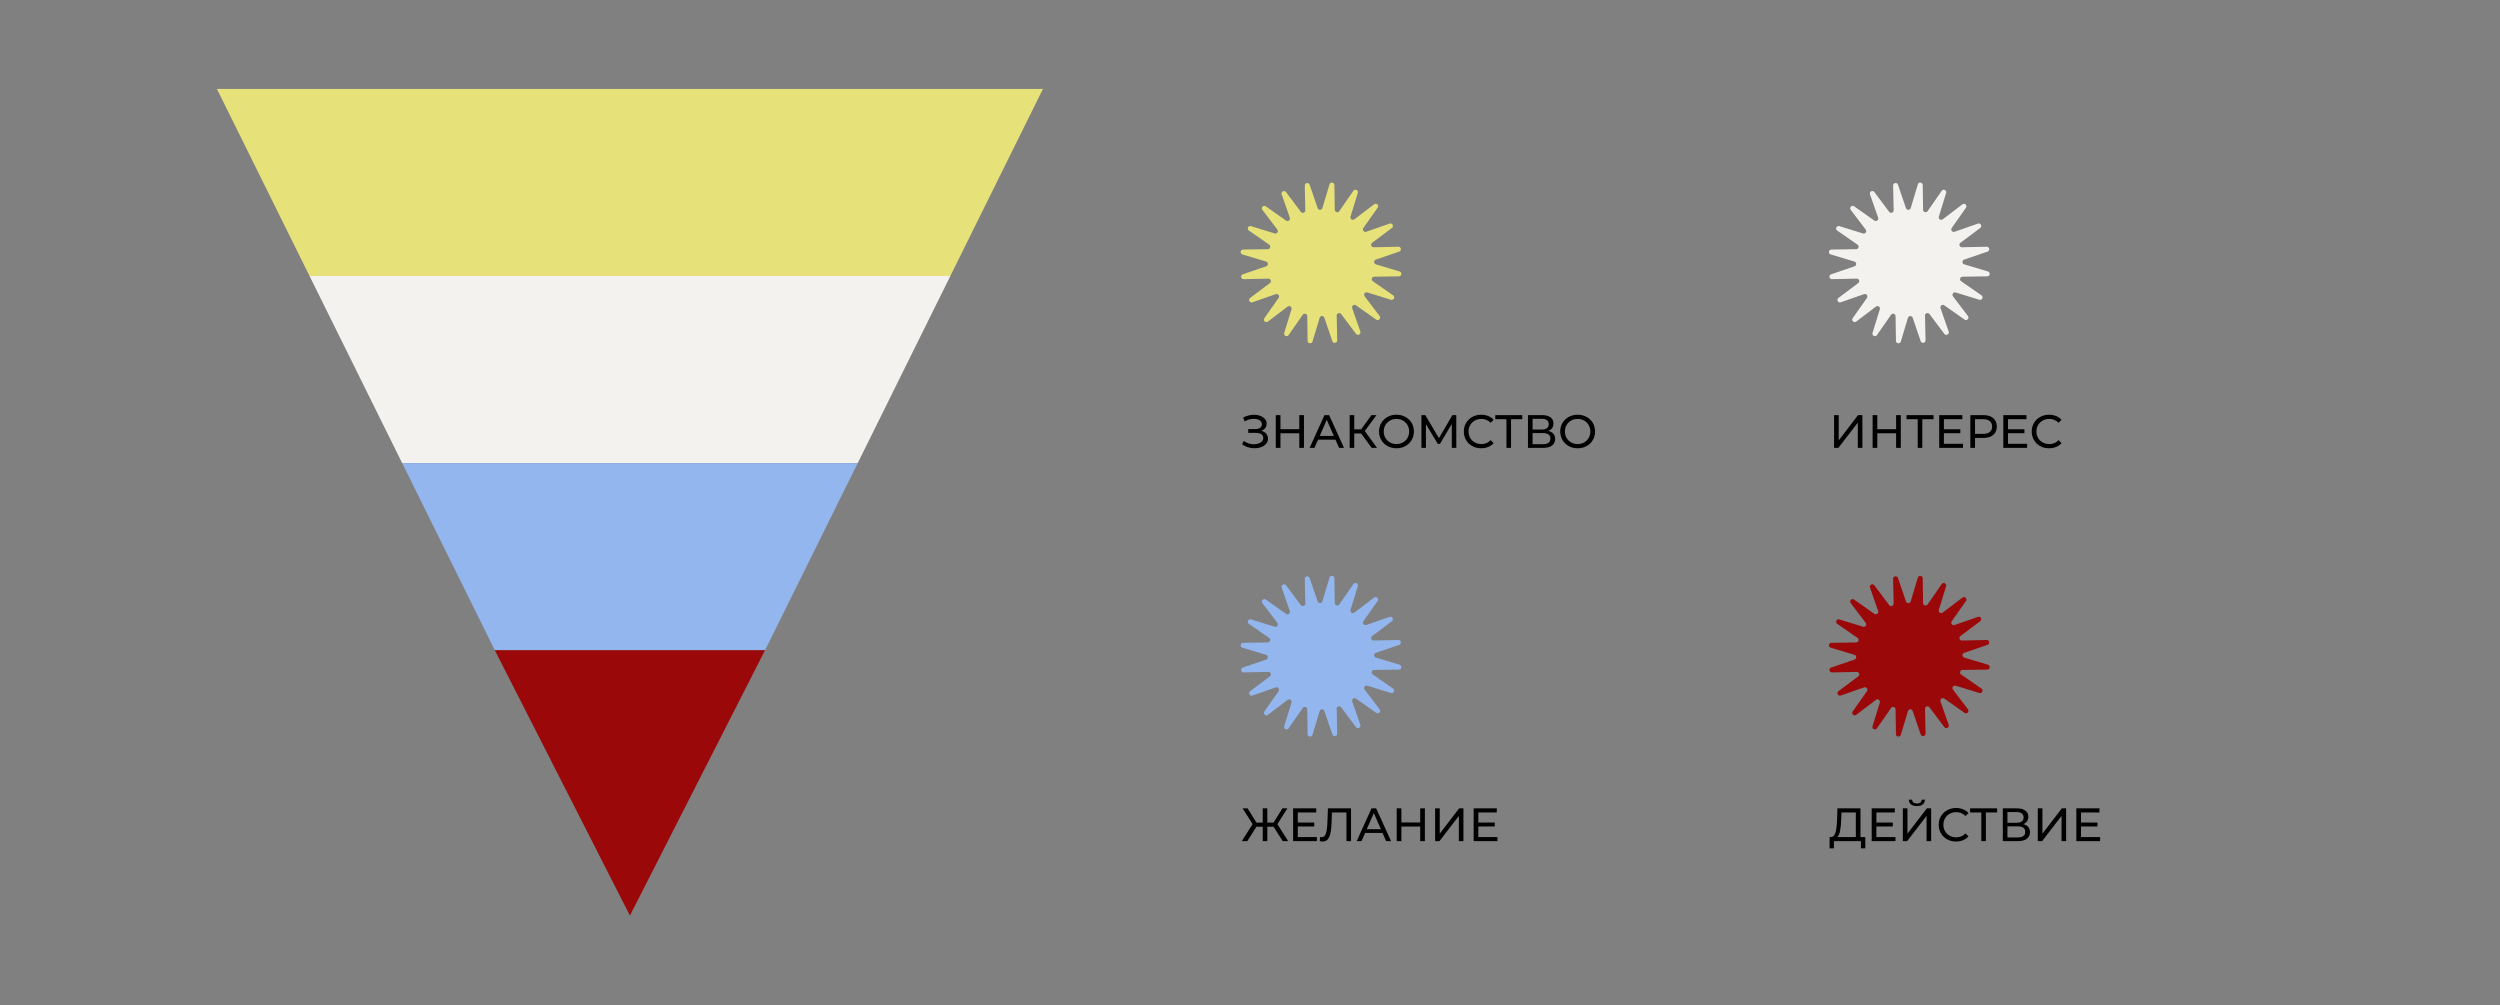
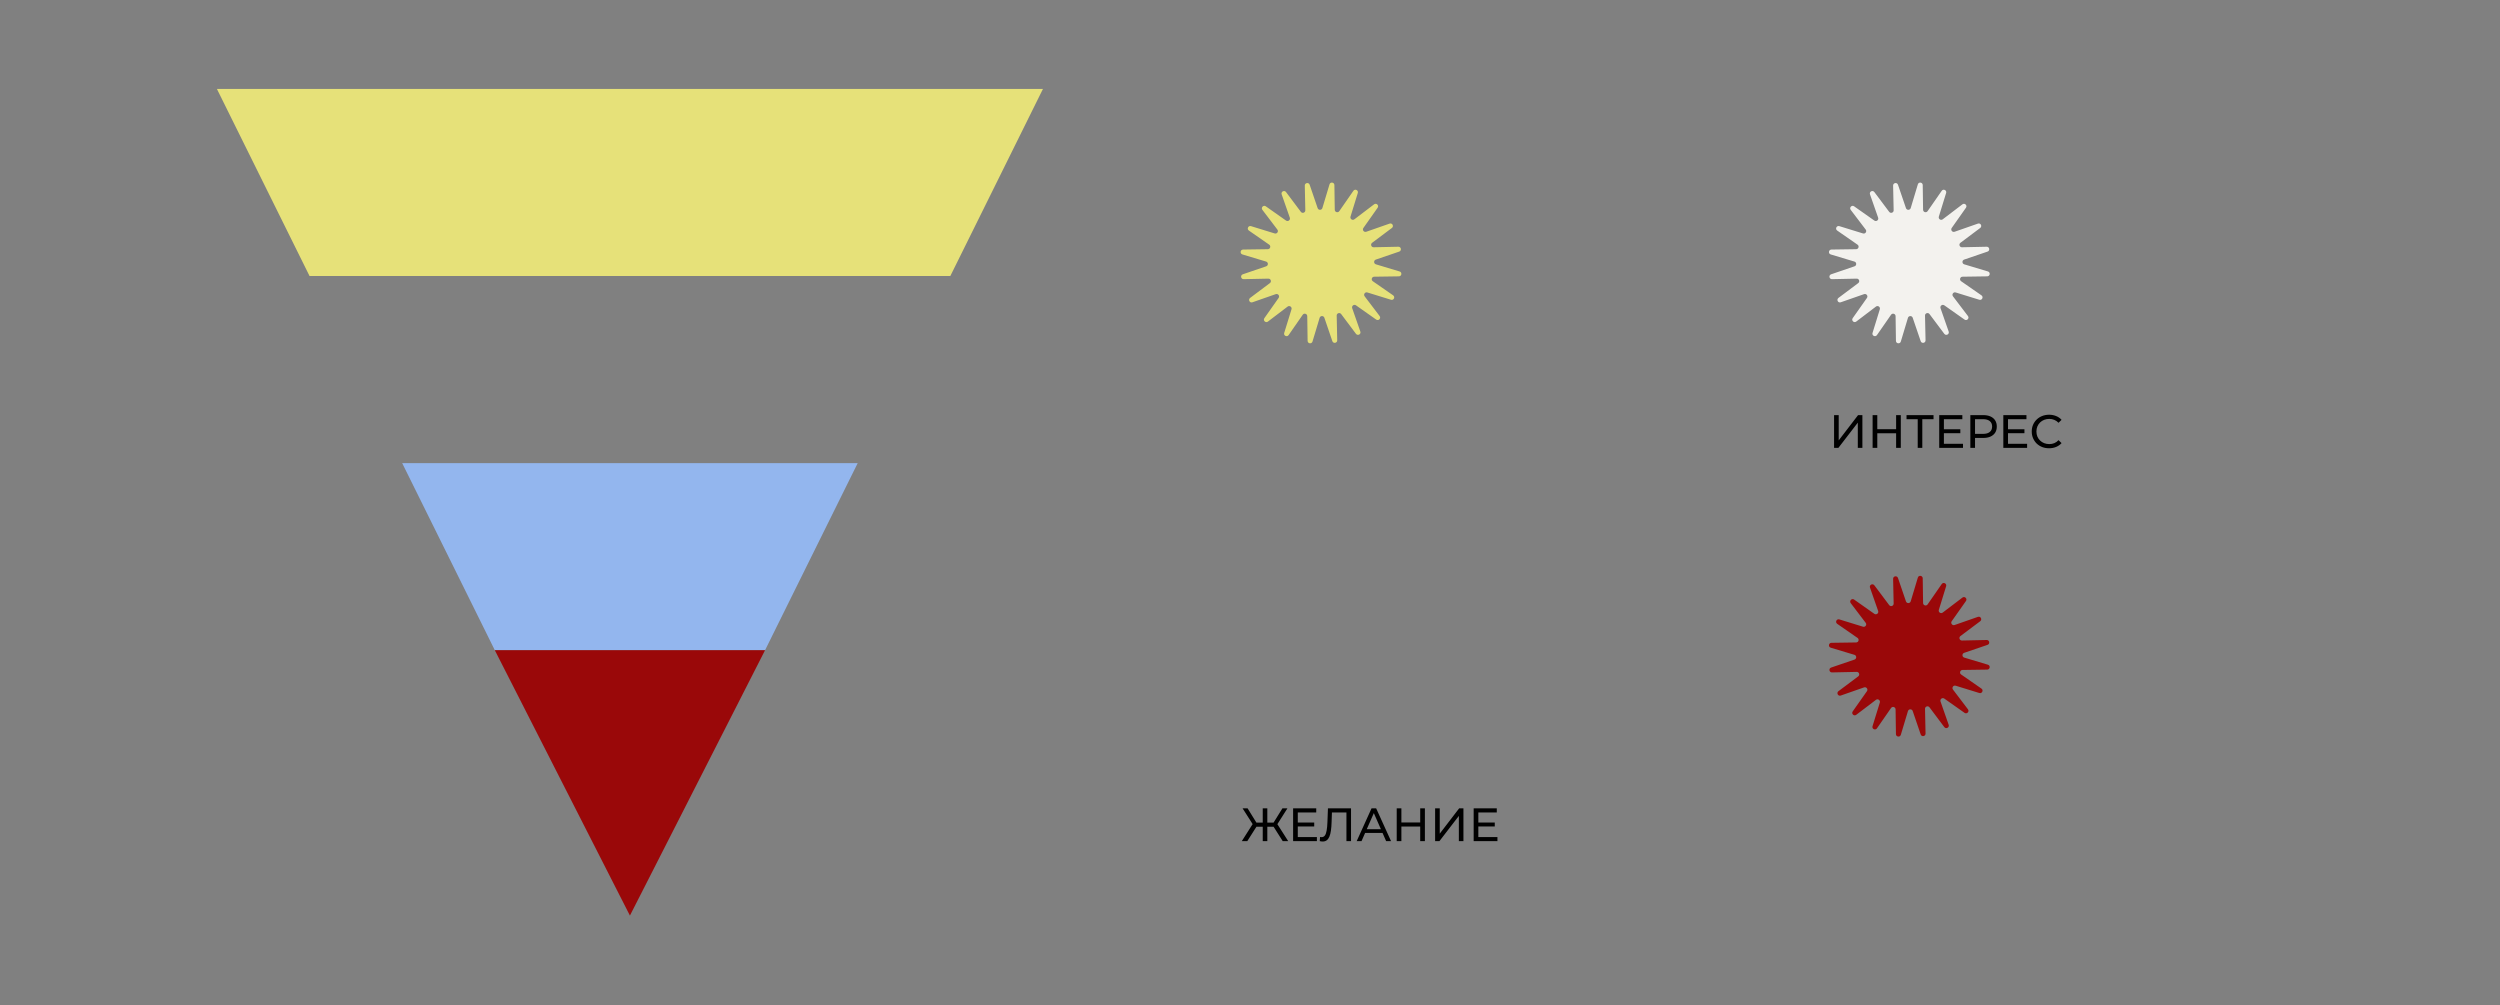
<svg xmlns="http://www.w3.org/2000/svg" width="1602" height="644" viewBox="0 0 1602 644" fill="none">
  <rect x="0" y="0" width="1602" height="644" fill="#808080" stroke="none" />
-   <path d="M795.96 284.72L797.01 282.5C797.93 283.22 798.94 283.76 800.04 284.12C801.16 284.48 802.27 284.67 803.37 284.69C804.47 284.69 805.48 284.54 806.4 284.24C807.34 283.94 808.09 283.49 808.65 282.89C809.21 282.29 809.49 281.55 809.49 280.67C809.49 279.59 809.05 278.77 808.17 278.21C807.31 277.65 806.11 277.37 804.57 277.37H799.89V274.94H804.36C805.7 274.94 806.74 274.67 807.48 274.13C808.24 273.57 808.62 272.8 808.62 271.82C808.62 271.08 808.39 270.46 807.93 269.96C807.49 269.44 806.88 269.05 806.1 268.79C805.34 268.53 804.47 268.4 803.49 268.4C802.53 268.38 801.54 268.51 800.52 268.79C799.5 269.05 798.52 269.47 797.58 270.05L796.62 267.59C797.9 266.87 799.23 266.37 800.61 266.09C802.01 265.79 803.36 265.7 804.66 265.82C805.96 265.92 807.13 266.22 808.17 266.72C809.23 267.2 810.07 267.84 810.69 268.64C811.33 269.42 811.65 270.36 811.65 271.46C811.65 272.46 811.39 273.35 810.87 274.13C810.35 274.89 809.63 275.48 808.71 275.9C807.79 276.3 806.72 276.5 805.5 276.5L805.62 275.69C807.02 275.69 808.23 275.92 809.25 276.38C810.29 276.82 811.09 277.45 811.65 278.27C812.23 279.09 812.52 280.04 812.52 281.12C812.52 282.14 812.26 283.05 811.74 283.85C811.22 284.63 810.51 285.29 809.61 285.83C808.73 286.35 807.72 286.73 806.58 286.97C805.46 287.21 804.28 287.29 803.04 287.21C801.8 287.13 800.57 286.89 799.35 286.49C798.15 286.09 797.02 285.5 795.96 284.72ZM832.578 266H835.578V287H832.578V266ZM820.518 287H817.518V266H820.518V287ZM832.848 277.64H820.218V275.03H832.848V277.64ZM839.217 287L848.727 266H851.697L861.237 287H858.087L849.597 267.68H850.797L842.307 287H839.217ZM843.267 281.75L844.077 279.35H855.897L856.767 281.75H843.267ZM878.992 287L871.372 276.65L873.802 275.15L882.412 287H878.992ZM864.862 287V266H867.802V287H864.862ZM866.902 277.76V275.12H873.712V277.76H866.902ZM874.072 276.83L871.312 276.41L878.842 266H882.052L874.072 276.83ZM894.878 287.24C893.278 287.24 891.788 286.97 890.408 286.43C889.048 285.89 887.868 285.14 886.868 284.18C885.868 283.2 885.088 282.06 884.528 280.76C883.968 279.46 883.688 278.04 883.688 276.5C883.688 274.96 883.968 273.54 884.528 272.24C885.088 270.94 885.868 269.81 886.868 268.85C887.868 267.87 889.048 267.11 890.408 266.57C891.768 266.03 893.258 265.76 894.878 265.76C896.478 265.76 897.948 266.03 899.288 266.57C900.648 267.09 901.828 267.84 902.828 268.82C903.848 269.78 904.628 270.91 905.168 272.21C905.728 273.51 906.008 274.94 906.008 276.5C906.008 278.06 905.728 279.49 905.168 280.79C904.628 282.09 903.848 283.23 902.828 284.21C901.828 285.17 900.648 285.92 899.288 286.46C897.948 286.98 896.478 287.24 894.878 287.24ZM894.878 284.57C896.038 284.57 897.108 284.37 898.088 283.97C899.088 283.57 899.948 283.01 900.668 282.29C901.408 281.55 901.978 280.69 902.378 279.71C902.798 278.73 903.008 277.66 903.008 276.5C903.008 275.34 902.798 274.27 902.378 273.29C901.978 272.31 901.408 271.46 900.668 270.74C899.948 270 899.088 269.43 898.088 269.03C897.108 268.63 896.038 268.43 894.878 268.43C893.698 268.43 892.608 268.63 891.608 269.03C890.628 269.43 889.768 270 889.028 270.74C888.288 271.46 887.708 272.31 887.288 273.29C886.888 274.27 886.688 275.34 886.688 276.5C886.688 277.66 886.888 278.73 887.288 279.71C887.708 280.69 888.288 281.55 889.028 282.29C889.768 283.01 890.628 283.57 891.608 283.97C892.608 284.37 893.698 284.57 894.878 284.57ZM910.858 287V266H913.318L922.738 281.87H921.418L930.718 266H933.178L933.208 287H930.328L930.298 270.53H930.988L922.708 284.45H921.328L912.988 270.53H913.738V287H910.858ZM949.135 287.24C947.535 287.24 946.055 286.98 944.695 286.46C943.355 285.92 942.185 285.17 941.185 284.21C940.205 283.23 939.435 282.09 938.875 280.79C938.315 279.49 938.035 278.06 938.035 276.5C938.035 274.94 938.315 273.51 938.875 272.21C939.435 270.91 940.215 269.78 941.215 268.82C942.215 267.84 943.385 267.09 944.725 266.57C946.085 266.03 947.565 265.76 949.165 265.76C950.785 265.76 952.275 266.04 953.635 266.6C955.015 267.14 956.185 267.95 957.145 269.03L955.195 270.92C954.395 270.08 953.495 269.46 952.495 269.06C951.495 268.64 950.425 268.43 949.285 268.43C948.105 268.43 947.005 268.63 945.985 269.03C944.985 269.43 944.115 269.99 943.375 270.71C942.635 271.43 942.055 272.29 941.635 273.29C941.235 274.27 941.035 275.34 941.035 276.5C941.035 277.66 941.235 278.74 941.635 279.74C942.055 280.72 942.635 281.57 943.375 282.29C944.115 283.01 944.985 283.57 945.985 283.97C947.005 284.37 948.105 284.57 949.285 284.57C950.425 284.57 951.495 284.37 952.495 283.97C953.495 283.55 954.395 282.91 955.195 282.05L957.145 283.94C956.185 285.02 955.015 285.84 953.635 286.4C952.275 286.96 950.775 287.24 949.135 287.24ZM965.333 287V267.83L966.083 268.61H958.163V266H975.473V268.61H967.553L968.273 267.83V287H965.333ZM979.12 287V266H988.15C990.43 266 992.22 266.46 993.52 267.38C994.82 268.3 995.47 269.64 995.47 271.4C995.47 273.12 994.85 274.44 993.61 275.36C992.37 276.26 990.74 276.71 988.72 276.71L989.26 275.81C991.6 275.81 993.39 276.28 994.63 277.22C995.89 278.14 996.52 279.49 996.52 281.27C996.52 283.07 995.86 284.48 994.54 285.5C993.24 286.5 991.3 287 988.72 287H979.12ZM982.09 284.63H988.66C990.26 284.63 991.46 284.34 992.26 283.76C993.08 283.16 993.49 282.25 993.49 281.03C993.49 279.81 993.08 278.92 992.26 278.36C991.46 277.8 990.26 277.52 988.66 277.52H982.09V284.63ZM982.09 275.24H987.94C989.4 275.24 990.51 274.95 991.27 274.37C992.05 273.79 992.44 272.94 992.44 271.82C992.44 270.68 992.05 269.82 991.27 269.24C990.51 268.66 989.4 268.37 987.94 268.37H982.09V275.24ZM1010.98 287.24C1009.38 287.24 1007.89 286.97 1006.51 286.43C1005.15 285.89 1003.97 285.14 1002.97 284.18C1001.97 283.2 1001.19 282.06 1000.63 280.76C1000.07 279.46 999.792 278.04 999.792 276.5C999.792 274.96 1000.07 273.54 1000.63 272.24C1001.19 270.94 1001.97 269.81 1002.97 268.85C1003.97 267.87 1005.15 267.11 1006.51 266.57C1007.87 266.03 1009.36 265.76 1010.98 265.76C1012.58 265.76 1014.05 266.03 1015.39 266.57C1016.75 267.09 1017.93 267.84 1018.93 268.82C1019.95 269.78 1020.73 270.91 1021.27 272.21C1021.83 273.51 1022.11 274.94 1022.11 276.5C1022.11 278.06 1021.83 279.49 1021.27 280.79C1020.73 282.09 1019.95 283.23 1018.93 284.21C1017.93 285.17 1016.75 285.92 1015.39 286.46C1014.05 286.98 1012.58 287.24 1010.98 287.24ZM1010.98 284.57C1012.14 284.57 1013.21 284.37 1014.19 283.97C1015.19 283.57 1016.05 283.01 1016.77 282.29C1017.51 281.55 1018.08 280.69 1018.48 279.71C1018.9 278.73 1019.11 277.66 1019.11 276.5C1019.11 275.34 1018.9 274.27 1018.48 273.29C1018.08 272.31 1017.51 271.46 1016.77 270.74C1016.05 270 1015.19 269.43 1014.19 269.03C1013.21 268.63 1012.14 268.43 1010.98 268.43C1009.8 268.43 1008.71 268.63 1007.71 269.03C1006.73 269.43 1005.87 270 1005.13 270.74C1004.39 271.46 1003.81 272.31 1003.39 273.29C1002.99 274.27 1002.79 275.34 1002.79 276.5C1002.79 277.66 1002.99 278.73 1003.39 279.71C1003.81 280.69 1004.39 281.55 1005.13 282.29C1005.87 283.01 1006.73 283.57 1007.71 283.97C1008.71 284.37 1009.8 284.57 1010.98 284.57Z" fill="black" />
  <path d="M1175.27 287V266H1178.24V282.2L1190.66 266H1193.42V287H1190.48V270.83L1178.03 287H1175.27ZM1215.03 266H1218.03V287H1215.03V266ZM1202.97 287H1199.97V266H1202.97V287ZM1215.3 277.64H1202.67V275.03H1215.3V277.64ZM1228.87 287V267.83L1229.62 268.61H1221.7V266H1239.01V268.61H1231.09L1231.81 267.83V287H1228.87ZM1245.38 275.06H1256.18V277.61H1245.38V275.06ZM1245.65 284.39H1257.89V287H1242.65V266H1257.47V268.61H1245.65V284.39ZM1262.6 287V266H1270.79C1272.63 266 1274.2 266.29 1275.5 266.87C1276.8 267.45 1277.8 268.29 1278.5 269.39C1279.2 270.49 1279.55 271.8 1279.55 273.32C1279.55 274.84 1279.2 276.15 1278.5 277.25C1277.8 278.33 1276.8 279.17 1275.5 279.77C1274.2 280.35 1272.63 280.64 1270.79 280.64H1264.25L1265.6 279.23V287H1262.6ZM1265.6 279.53L1264.25 278.03H1270.7C1272.62 278.03 1274.07 277.62 1275.05 276.8C1276.05 275.98 1276.55 274.82 1276.55 273.32C1276.55 271.82 1276.05 270.66 1275.05 269.84C1274.07 269.02 1272.62 268.61 1270.7 268.61H1264.25L1265.6 267.11V279.53ZM1286.46 275.06H1297.26V277.61H1286.46V275.06ZM1286.73 284.39H1298.97V287H1283.73V266H1298.55V268.61H1286.73V284.39ZM1313.04 287.24C1311.44 287.24 1309.96 286.98 1308.6 286.46C1307.26 285.92 1306.09 285.17 1305.09 284.21C1304.11 283.23 1303.34 282.09 1302.78 280.79C1302.22 279.49 1301.94 278.06 1301.94 276.5C1301.94 274.94 1302.22 273.51 1302.78 272.21C1303.34 270.91 1304.12 269.78 1305.12 268.82C1306.12 267.84 1307.29 267.09 1308.63 266.57C1309.99 266.03 1311.47 265.76 1313.07 265.76C1314.69 265.76 1316.18 266.04 1317.54 266.6C1318.92 267.14 1320.09 267.95 1321.05 269.03L1319.1 270.92C1318.3 270.08 1317.4 269.46 1316.4 269.06C1315.4 268.64 1314.33 268.43 1313.19 268.43C1312.01 268.43 1310.91 268.63 1309.89 269.03C1308.89 269.43 1308.02 269.99 1307.28 270.71C1306.54 271.43 1305.96 272.29 1305.54 273.29C1305.14 274.27 1304.94 275.34 1304.94 276.5C1304.94 277.66 1305.14 278.74 1305.54 279.74C1305.96 280.72 1306.54 281.57 1307.28 282.29C1308.02 283.01 1308.89 283.57 1309.89 283.97C1310.91 284.37 1312.01 284.57 1313.19 284.57C1314.33 284.57 1315.4 284.37 1316.4 283.97C1317.4 283.55 1318.3 282.91 1319.1 282.05L1321.05 283.94C1320.09 285.02 1318.92 285.84 1317.54 286.4C1316.18 286.96 1314.68 287.24 1313.04 287.24Z" fill="black" />
  <path d="M821.97 539L815.4 528.65L817.92 527.15L825.48 539H821.97ZM811.2 529.76V527.12H817.35V529.76H811.2ZM818.1 528.83L815.31 528.41L821.76 518H824.97L818.1 528.83ZM799.26 539H795.75L803.28 527.15L805.83 528.65L799.26 539ZM812.1 539H809.16V518H812.1V539ZM810.06 529.76H803.88V527.12H810.06V529.76ZM803.16 528.83L796.26 518H799.47L805.89 528.41L803.16 528.83ZM831.355 527.06H842.155V529.61H831.355V527.06ZM831.625 536.39H843.865V539H828.625V518H843.445V520.61H831.625V536.39ZM847.587 539.24C847.287 539.24 846.987 539.22 846.687 539.18C846.387 539.14 846.057 539.08 845.697 539L845.907 536.33C846.227 536.41 846.547 536.45 846.867 536.45C847.747 536.45 848.447 536.1 848.967 535.4C849.487 534.7 849.867 533.64 850.107 532.22C850.367 530.8 850.537 529.01 850.617 526.85L850.947 518H865.737V539H862.797V519.83L863.517 520.61H852.867L853.527 519.8L853.287 526.76C853.227 528.84 853.087 530.66 852.867 532.22C852.647 533.78 852.317 535.08 851.877 536.12C851.437 537.16 850.867 537.94 850.167 538.46C849.487 538.98 848.627 539.24 847.587 539.24ZM869.368 539L878.878 518H881.848L891.388 539H888.238L879.748 519.68H880.948L872.458 539H869.368ZM873.418 533.75L874.228 531.35H886.048L886.918 533.75H873.418ZM910.072 518H913.072V539H910.072V518ZM898.012 539H895.012V518H898.012V539ZM910.342 529.64H897.712V527.03H910.342V529.64ZM919.622 539V518H922.592V534.2L935.012 518H937.772V539H934.832V522.83L922.382 539H919.622ZM947.049 527.06H957.849V529.61H947.049V527.06ZM947.319 536.39H959.559V539H944.319V518H959.139V520.61H947.319V536.39Z" fill="black" />
-   <path d="M1195.28 536.39V543.59H1192.49V539H1175.21L1175.18 543.59H1172.39L1172.42 536.39H1173.44C1174.76 536.31 1175.69 535.27 1176.23 533.27C1176.77 531.25 1177.1 528.41 1177.22 524.75L1177.43 518H1192.19V536.39H1195.28ZM1179.86 525.02C1179.76 527.98 1179.52 530.43 1179.14 532.37C1178.78 534.31 1178.19 535.65 1177.37 536.39H1189.22V520.61H1180.01L1179.86 525.02ZM1214.62 536.39V539H1199.38V518H1214.2V520.61H1202.38V527.06H1212.91V529.61H1202.38V536.39H1214.62ZM1219.33 518H1222.3V534.2L1234.72 518H1237.48V539H1234.54V522.83L1222.09 539H1219.33V518ZM1228.36 516.53C1226.72 516.53 1225.45 516.18 1224.55 515.48C1223.67 514.76 1223.22 513.74 1223.2 512.42H1225.33C1225.35 513.2 1225.62 513.81 1226.14 514.25C1226.68 514.67 1227.42 514.88 1228.36 514.88C1229.26 514.88 1229.98 514.67 1230.52 514.25C1231.08 513.81 1231.37 513.2 1231.39 512.42H1233.49C1233.47 513.72 1233.01 514.73 1232.11 515.45C1231.23 516.17 1229.98 516.53 1228.36 516.53ZM1253.42 539.24C1251.32 539.24 1249.42 538.78 1247.72 537.86C1246.04 536.92 1244.72 535.64 1243.76 534.02C1242.8 532.38 1242.32 530.54 1242.32 528.5C1242.32 526.46 1242.8 524.63 1243.76 523.01C1244.72 521.37 1246.05 520.09 1247.75 519.17C1249.45 518.23 1251.35 517.76 1253.45 517.76C1255.09 517.76 1256.59 518.04 1257.95 518.6C1259.31 519.14 1260.47 519.95 1261.43 521.03L1259.48 522.92C1257.9 521.26 1255.93 520.43 1253.57 520.43C1252.01 520.43 1250.6 520.78 1249.34 521.48C1248.08 522.18 1247.09 523.15 1246.37 524.39C1245.67 525.61 1245.32 526.98 1245.32 528.5C1245.32 530.02 1245.67 531.4 1246.37 532.64C1247.09 533.86 1248.08 534.82 1249.34 535.52C1250.6 536.22 1252.01 536.57 1253.57 536.57C1255.91 536.57 1257.88 535.73 1259.48 534.05L1261.43 535.94C1260.47 537.02 1259.3 537.84 1257.92 538.4C1256.56 538.96 1255.06 539.24 1253.42 539.24ZM1279.76 520.61H1272.56V539H1269.62V520.61H1262.45V518H1279.76V520.61ZM1296.48 528.11C1297.9 528.45 1298.97 529.06 1299.69 529.94C1300.43 530.8 1300.8 531.91 1300.8 533.27C1300.8 535.09 1300.13 536.5 1298.79 537.5C1297.47 538.5 1295.54 539 1293 539H1283.4V518H1292.43C1294.73 518 1296.52 518.47 1297.8 519.41C1299.1 520.33 1299.75 521.66 1299.75 523.4C1299.75 524.54 1299.46 525.51 1298.88 526.31C1298.32 527.11 1297.52 527.71 1296.48 528.11ZM1286.37 527.24H1292.22C1293.68 527.24 1294.79 526.95 1295.55 526.37C1296.33 525.79 1296.72 524.94 1296.72 523.82C1296.72 522.7 1296.33 521.85 1295.55 521.27C1294.77 520.67 1293.66 520.37 1292.22 520.37H1286.37V527.24ZM1292.94 536.63C1296.16 536.63 1297.77 535.43 1297.77 533.03C1297.77 531.83 1297.36 530.95 1296.54 530.39C1295.74 529.81 1294.54 529.52 1292.94 529.52H1286.37V536.63H1292.94ZM1305.82 518H1308.79V534.2L1321.21 518H1323.97V539H1321.03V522.83L1308.58 539H1305.82V518ZM1345.75 536.39V539H1330.51V518H1345.33V520.61H1333.51V527.06H1344.04V529.61H1333.51V536.39H1345.75Z" fill="black" />
  <path d="M881.876 204.788L868.917 195.659C867.647 194.764 865.982 196.017 866.483 197.485L871.709 212.448C872.318 214.167 870.027 215.384 868.917 213.934L859.413 201.243C858.483 200.008 856.514 200.689 856.55 202.228L856.89 218.069C856.926 219.894 854.366 220.342 853.776 218.624L848.657 203.624C848.156 202.156 846.062 202.192 845.614 203.678L841.05 218.856C840.531 220.61 837.954 220.252 837.918 218.427L837.685 202.586C837.667 201.029 835.663 200.42 834.786 201.691L825.747 214.722C824.709 216.225 822.364 215.08 822.919 213.343L827.591 198.201C828.056 196.715 826.338 195.516 825.103 196.464L812.485 206.058C811.035 207.168 809.156 205.36 810.212 203.875L819.34 190.916C820.234 189.645 818.982 187.98 817.514 188.481L802.551 193.708C800.833 194.317 799.616 192.025 801.066 190.916L813.755 181.411C814.99 180.481 814.31 178.512 812.771 178.547L796.931 178.887C795.106 178.923 794.658 176.364 796.376 175.773L811.375 170.654C812.843 170.153 812.807 168.059 811.321 167.611L796.144 163.047C794.39 162.528 794.748 159.95 796.573 159.914L812.413 159.682C813.97 159.664 814.579 157.659 813.308 156.782L800.278 147.743C798.775 146.705 799.92 144.36 801.656 144.915L816.798 149.587C818.284 150.052 819.483 148.334 818.534 147.099L808.941 134.48C807.831 133.03 809.639 131.151 811.124 132.207L824.083 141.335C825.353 142.23 827.018 140.977 826.517 139.509L821.291 124.546C820.682 122.827 822.973 121.61 824.083 123.06L833.587 135.751C834.517 136.986 836.486 136.306 836.45 134.766L836.11 118.925C836.074 117.1 838.634 116.652 839.224 118.371L844.343 133.37C844.844 134.838 846.939 134.802 847.386 133.316L851.95 118.138C852.469 116.384 855.046 116.76 855.082 118.567L855.315 134.408C855.333 135.965 857.337 136.574 858.214 135.303L867.253 122.273C868.291 120.769 870.636 121.915 870.081 123.651L865.409 138.793C864.944 140.279 866.662 141.478 867.897 140.53L880.515 130.936C881.965 129.826 883.844 131.634 882.788 133.119L873.66 146.078C872.765 147.349 874.018 149.014 875.486 148.513L890.449 143.286C892.167 142.678 893.384 144.969 891.934 146.078L879.245 155.583C878.01 156.514 878.69 158.482 880.229 158.447L896.069 158.107C897.894 158.071 898.342 160.63 896.624 161.221L881.625 166.34C880.157 166.841 880.193 168.936 881.679 169.383L896.856 173.947C898.61 174.466 898.252 177.044 896.427 177.08L880.587 177.312C879.03 177.33 878.421 179.335 879.692 180.212L892.722 189.251C894.225 190.289 893.08 192.634 891.344 192.079L876.202 187.407C874.716 186.942 873.517 188.66 874.466 189.895L884.059 202.514C885.169 203.964 883.361 205.844 881.876 204.788Z" fill="#E6E179" />
  <path d="M1258.88 204.788L1245.92 195.659C1244.65 194.764 1242.98 196.017 1243.48 197.485L1248.71 212.448C1249.32 214.167 1247.03 215.384 1245.92 213.934L1236.41 201.243C1235.48 200.008 1233.51 200.689 1233.55 202.228L1233.89 218.069C1233.93 219.894 1231.37 220.342 1230.78 218.624L1225.66 203.624C1225.16 202.156 1223.06 202.192 1222.61 203.678L1218.05 218.856C1217.53 220.61 1214.95 220.252 1214.92 218.427L1214.69 202.586C1214.67 201.029 1212.66 200.42 1211.79 201.691L1202.75 214.722C1201.71 216.225 1199.36 215.08 1199.92 213.343L1204.59 198.201C1205.06 196.715 1203.34 195.516 1202.1 196.464L1189.48 206.058C1188.03 207.168 1186.16 205.36 1187.21 203.875L1196.34 190.916C1197.23 189.645 1195.98 187.98 1194.51 188.481L1179.55 193.708C1177.83 194.317 1176.62 192.025 1178.07 190.916L1190.76 181.411C1191.99 180.481 1191.31 178.512 1189.77 178.547L1173.93 178.887C1172.11 178.923 1171.66 176.364 1173.38 175.773L1188.38 170.654C1189.84 170.153 1189.81 168.059 1188.32 167.611L1173.14 163.047C1171.39 162.528 1171.75 159.95 1173.57 159.914L1189.41 159.682C1190.97 159.664 1191.58 157.659 1190.31 156.782L1177.28 147.743C1175.77 146.705 1176.92 144.36 1178.66 144.915L1193.8 149.587C1195.28 150.052 1196.48 148.334 1195.53 147.099L1185.94 134.48C1184.83 133.03 1186.64 131.151 1188.12 132.207L1201.08 141.335C1202.35 142.23 1204.02 140.977 1203.52 139.509L1198.29 124.546C1197.68 122.827 1199.97 121.61 1201.08 123.06L1210.59 135.751C1211.52 136.986 1213.49 136.306 1213.45 134.766L1213.11 118.925C1213.07 117.1 1215.63 116.652 1216.22 118.371L1221.34 133.37C1221.84 134.838 1223.94 134.802 1224.39 133.316L1228.95 118.138C1229.47 116.384 1232.05 116.76 1232.08 118.567L1232.31 134.408C1232.33 135.965 1234.34 136.574 1235.21 135.303L1244.25 122.273C1245.29 120.769 1247.64 121.915 1247.08 123.651L1242.41 138.793C1241.94 140.279 1243.66 141.478 1244.9 140.53L1257.52 130.936C1258.97 129.826 1260.84 131.634 1259.79 133.119L1250.66 146.078C1249.77 147.349 1251.02 149.014 1252.49 148.513L1267.45 143.286C1269.17 142.678 1270.38 144.969 1268.93 146.078L1256.24 155.583C1255.01 156.514 1255.69 158.482 1257.23 158.447L1273.07 158.107C1274.89 158.071 1275.34 160.63 1273.62 161.221L1258.63 166.34C1257.16 166.841 1257.19 168.936 1258.68 169.383L1273.86 173.947C1275.61 174.466 1275.25 177.044 1273.43 177.08L1257.59 177.312C1256.03 177.33 1255.42 179.335 1256.69 180.212L1269.72 189.251C1271.23 190.289 1270.08 192.634 1268.34 192.079L1253.2 187.407C1251.72 186.942 1250.52 188.66 1251.47 189.895L1261.06 202.514C1262.17 203.964 1260.36 205.844 1258.88 204.788Z" fill="#F3F2EE" />
  <path d="M1258.88 456.788L1245.92 447.659C1244.65 446.764 1242.98 448.017 1243.48 449.485L1248.71 464.448C1249.32 466.167 1247.03 467.384 1245.92 465.934L1236.41 453.243C1235.48 452.008 1233.51 452.689 1233.55 454.228L1233.89 470.069C1233.93 471.894 1231.37 472.342 1230.78 470.624L1225.66 455.624C1225.16 454.156 1223.06 454.192 1222.61 455.678L1218.05 470.856C1217.53 472.61 1214.95 472.252 1214.92 470.427L1214.69 454.586C1214.67 453.029 1212.66 452.42 1211.79 453.691L1202.75 466.722C1201.71 468.225 1199.36 467.08 1199.92 465.343L1204.59 450.201C1205.06 448.715 1203.34 447.516 1202.1 448.464L1189.48 458.058C1188.03 459.168 1186.16 457.36 1187.21 455.875L1196.34 442.916C1197.23 441.645 1195.98 439.98 1194.51 440.481L1179.55 445.708C1177.83 446.317 1176.62 444.025 1178.07 442.916L1190.76 433.411C1191.99 432.481 1191.31 430.512 1189.77 430.547L1173.93 430.887C1172.11 430.923 1171.66 428.364 1173.38 427.773L1188.38 422.654C1189.84 422.153 1189.81 420.059 1188.32 419.611L1173.14 415.047C1171.39 414.528 1171.75 411.95 1173.57 411.914L1189.41 411.682C1190.97 411.664 1191.58 409.659 1190.31 408.782L1177.28 399.743C1175.77 398.705 1176.92 396.36 1178.66 396.915L1193.8 401.587C1195.28 402.052 1196.48 400.334 1195.53 399.099L1185.94 386.48C1184.83 385.03 1186.64 383.151 1188.12 384.207L1201.08 393.335C1202.35 394.23 1204.02 392.977 1203.52 391.509L1198.29 376.546C1197.68 374.827 1199.97 373.61 1201.08 375.06L1210.59 387.751C1211.52 388.986 1213.49 388.306 1213.45 386.766L1213.11 370.925C1213.07 369.1 1215.63 368.652 1216.22 370.371L1221.34 385.37C1221.84 386.838 1223.94 386.802 1224.39 385.316L1228.95 370.138C1229.47 368.384 1232.05 368.76 1232.08 370.567L1232.31 386.408C1232.33 387.965 1234.34 388.574 1235.21 387.303L1244.25 374.273C1245.29 372.769 1247.64 373.915 1247.08 375.651L1242.41 390.793C1241.94 392.279 1243.66 393.478 1244.9 392.53L1257.52 382.936C1258.97 381.826 1260.84 383.634 1259.79 385.119L1250.66 398.078C1249.77 399.349 1251.02 401.014 1252.49 400.513L1267.45 395.286C1269.17 394.678 1270.38 396.969 1268.93 398.078L1256.24 407.583C1255.01 408.514 1255.69 410.482 1257.23 410.447L1273.07 410.107C1274.89 410.071 1275.34 412.63 1273.62 413.221L1258.63 418.34C1257.16 418.841 1257.19 420.936 1258.68 421.383L1273.86 425.947C1275.61 426.466 1275.25 429.044 1273.43 429.08L1257.59 429.312C1256.03 429.33 1255.42 431.335 1256.69 432.212L1269.72 441.251C1271.23 442.289 1270.08 444.634 1268.34 444.079L1253.2 439.407C1251.72 438.942 1250.52 440.66 1251.47 441.895L1261.06 454.514C1262.17 455.964 1260.36 457.844 1258.88 456.788Z" fill="#9A0809" />
-   <path d="M881.876 456.788L868.917 447.659C867.647 446.764 865.982 448.017 866.483 449.485L871.709 464.448C872.318 466.167 870.027 467.384 868.917 465.934L859.413 453.243C858.483 452.008 856.514 452.689 856.55 454.228L856.89 470.069C856.926 471.894 854.366 472.342 853.776 470.624L848.657 455.624C848.156 454.156 846.062 454.192 845.614 455.678L841.05 470.856C840.531 472.61 837.954 472.252 837.918 470.427L837.685 454.586C837.667 453.029 835.663 452.42 834.786 453.691L825.747 466.722C824.709 468.225 822.364 467.08 822.919 465.343L827.591 450.201C828.056 448.715 826.338 447.516 825.103 448.464L812.485 458.058C811.035 459.168 809.156 457.36 810.212 455.875L819.34 442.916C820.234 441.645 818.982 439.98 817.514 440.481L802.551 445.708C800.833 446.317 799.616 444.025 801.066 442.916L813.755 433.411C814.99 432.481 814.31 430.512 812.771 430.547L796.931 430.887C795.106 430.923 794.658 428.364 796.376 427.773L811.375 422.654C812.843 422.153 812.807 420.059 811.321 419.611L796.144 415.047C794.39 414.528 794.748 411.95 796.573 411.914L812.413 411.682C813.97 411.664 814.579 409.659 813.308 408.782L800.278 399.743C798.775 398.705 799.92 396.36 801.656 396.915L816.798 401.587C818.284 402.052 819.483 400.334 818.534 399.099L808.941 386.48C807.831 385.03 809.639 383.151 811.124 384.207L824.083 393.335C825.353 394.23 827.018 392.977 826.517 391.509L821.291 376.546C820.682 374.827 822.973 373.61 824.083 375.06L833.587 387.751C834.517 388.986 836.486 388.306 836.45 386.766L836.11 370.925C836.074 369.1 838.634 368.652 839.224 370.371L844.343 385.37C844.844 386.838 846.939 386.802 847.386 385.316L851.95 370.138C852.469 368.384 855.046 368.76 855.082 370.567L855.315 386.408C855.333 387.965 857.337 388.574 858.214 387.303L867.253 374.273C868.291 372.769 870.636 373.915 870.081 375.651L865.409 390.793C864.944 392.279 866.662 393.478 867.897 392.53L880.515 382.936C881.965 381.826 883.844 383.634 882.788 385.119L873.66 398.078C872.765 399.349 874.018 401.014 875.486 400.513L890.449 395.286C892.167 394.678 893.384 396.969 891.934 398.078L879.245 407.583C878.01 408.514 878.69 410.482 880.229 410.447L896.069 410.107C897.894 410.071 898.342 412.63 896.624 413.221L881.625 418.34C880.157 418.841 880.193 420.936 881.679 421.383L896.856 425.947C898.61 426.466 898.252 429.044 896.427 429.08L880.587 429.312C879.03 429.33 878.421 431.335 879.692 432.212L892.722 441.251C894.225 442.289 893.08 444.634 891.344 444.079L876.202 439.407C874.716 438.942 873.517 440.66 874.466 441.895L884.059 454.514C885.169 455.964 883.361 457.844 881.876 456.788Z" fill="#93B6EE" />
  <path d="M608.968 176.872H198.354L139 57H668.322L608.968 176.872Z" fill="#E6E179" />
-   <path d="M549.619 296.761H257.714L198.359 176.873H608.973L549.619 296.761Z" fill="#F3F2EE" />
  <path d="M490.262 416.632H317.065L257.711 296.76H549.616L490.262 416.632Z" fill="#93B6EE" />
  <path d="M317.062 416.633H490.26L403.653 586.71L317.062 416.633Z" fill="#9A0809" />
</svg>